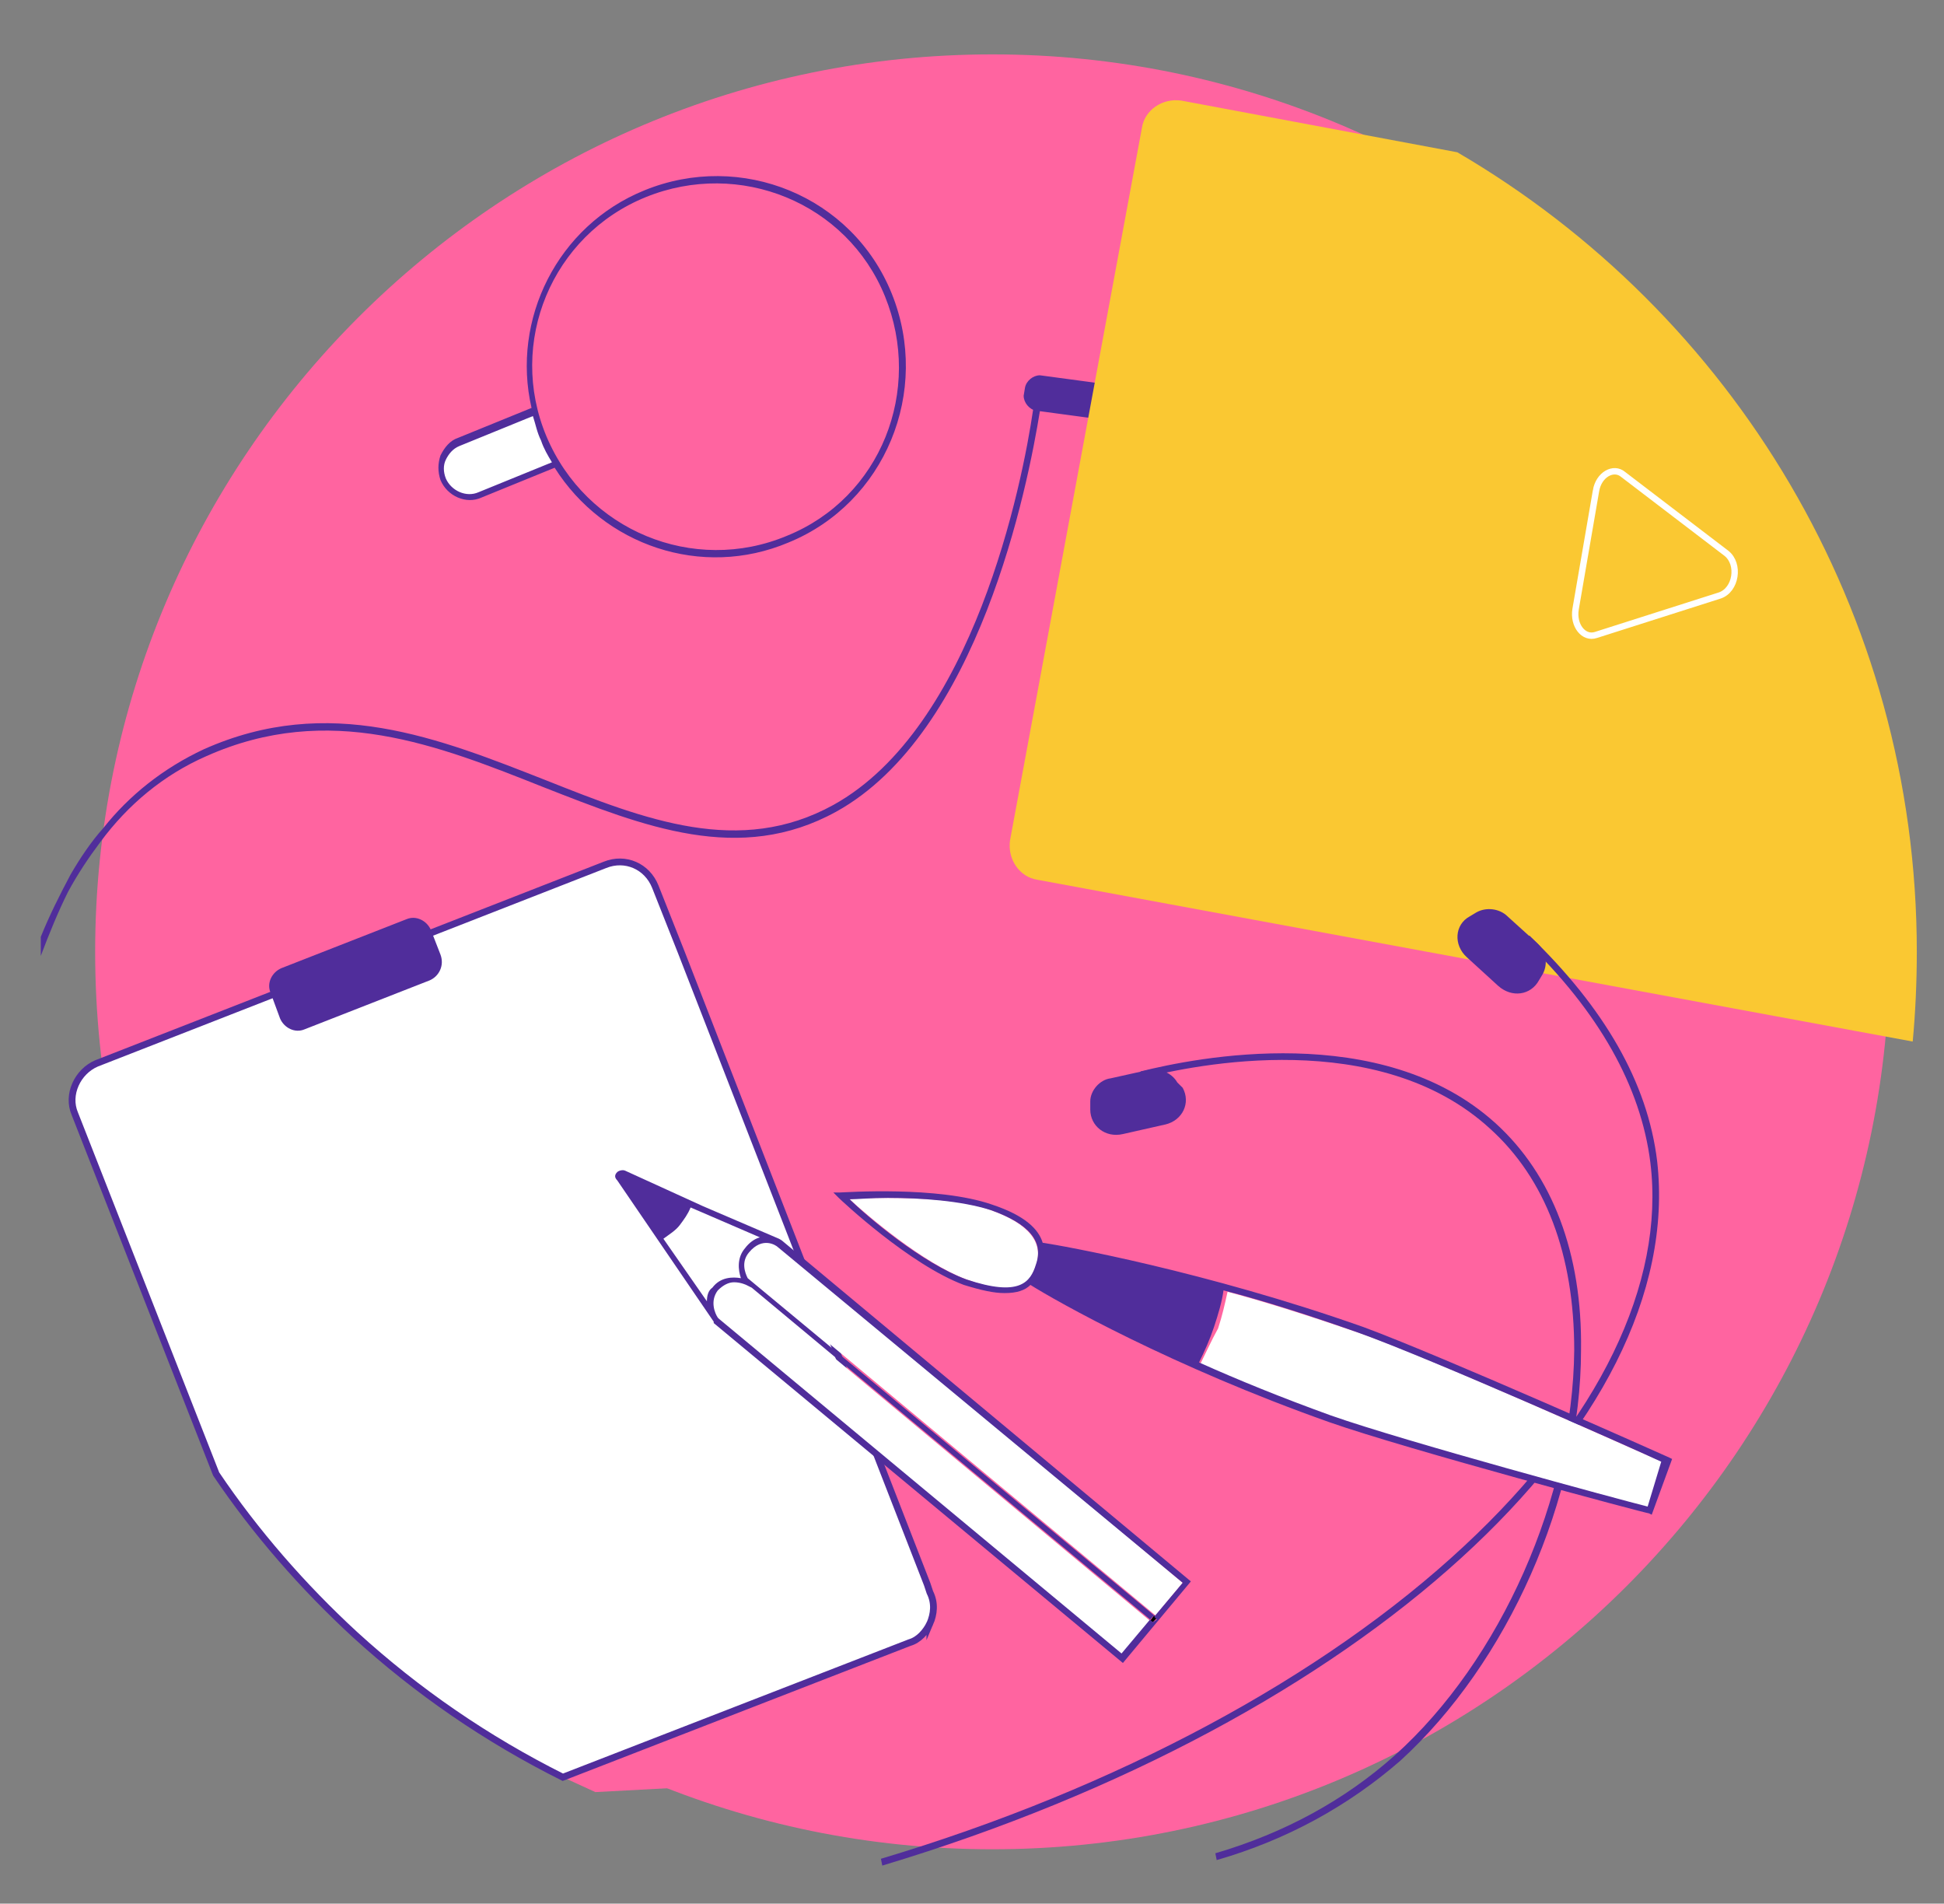
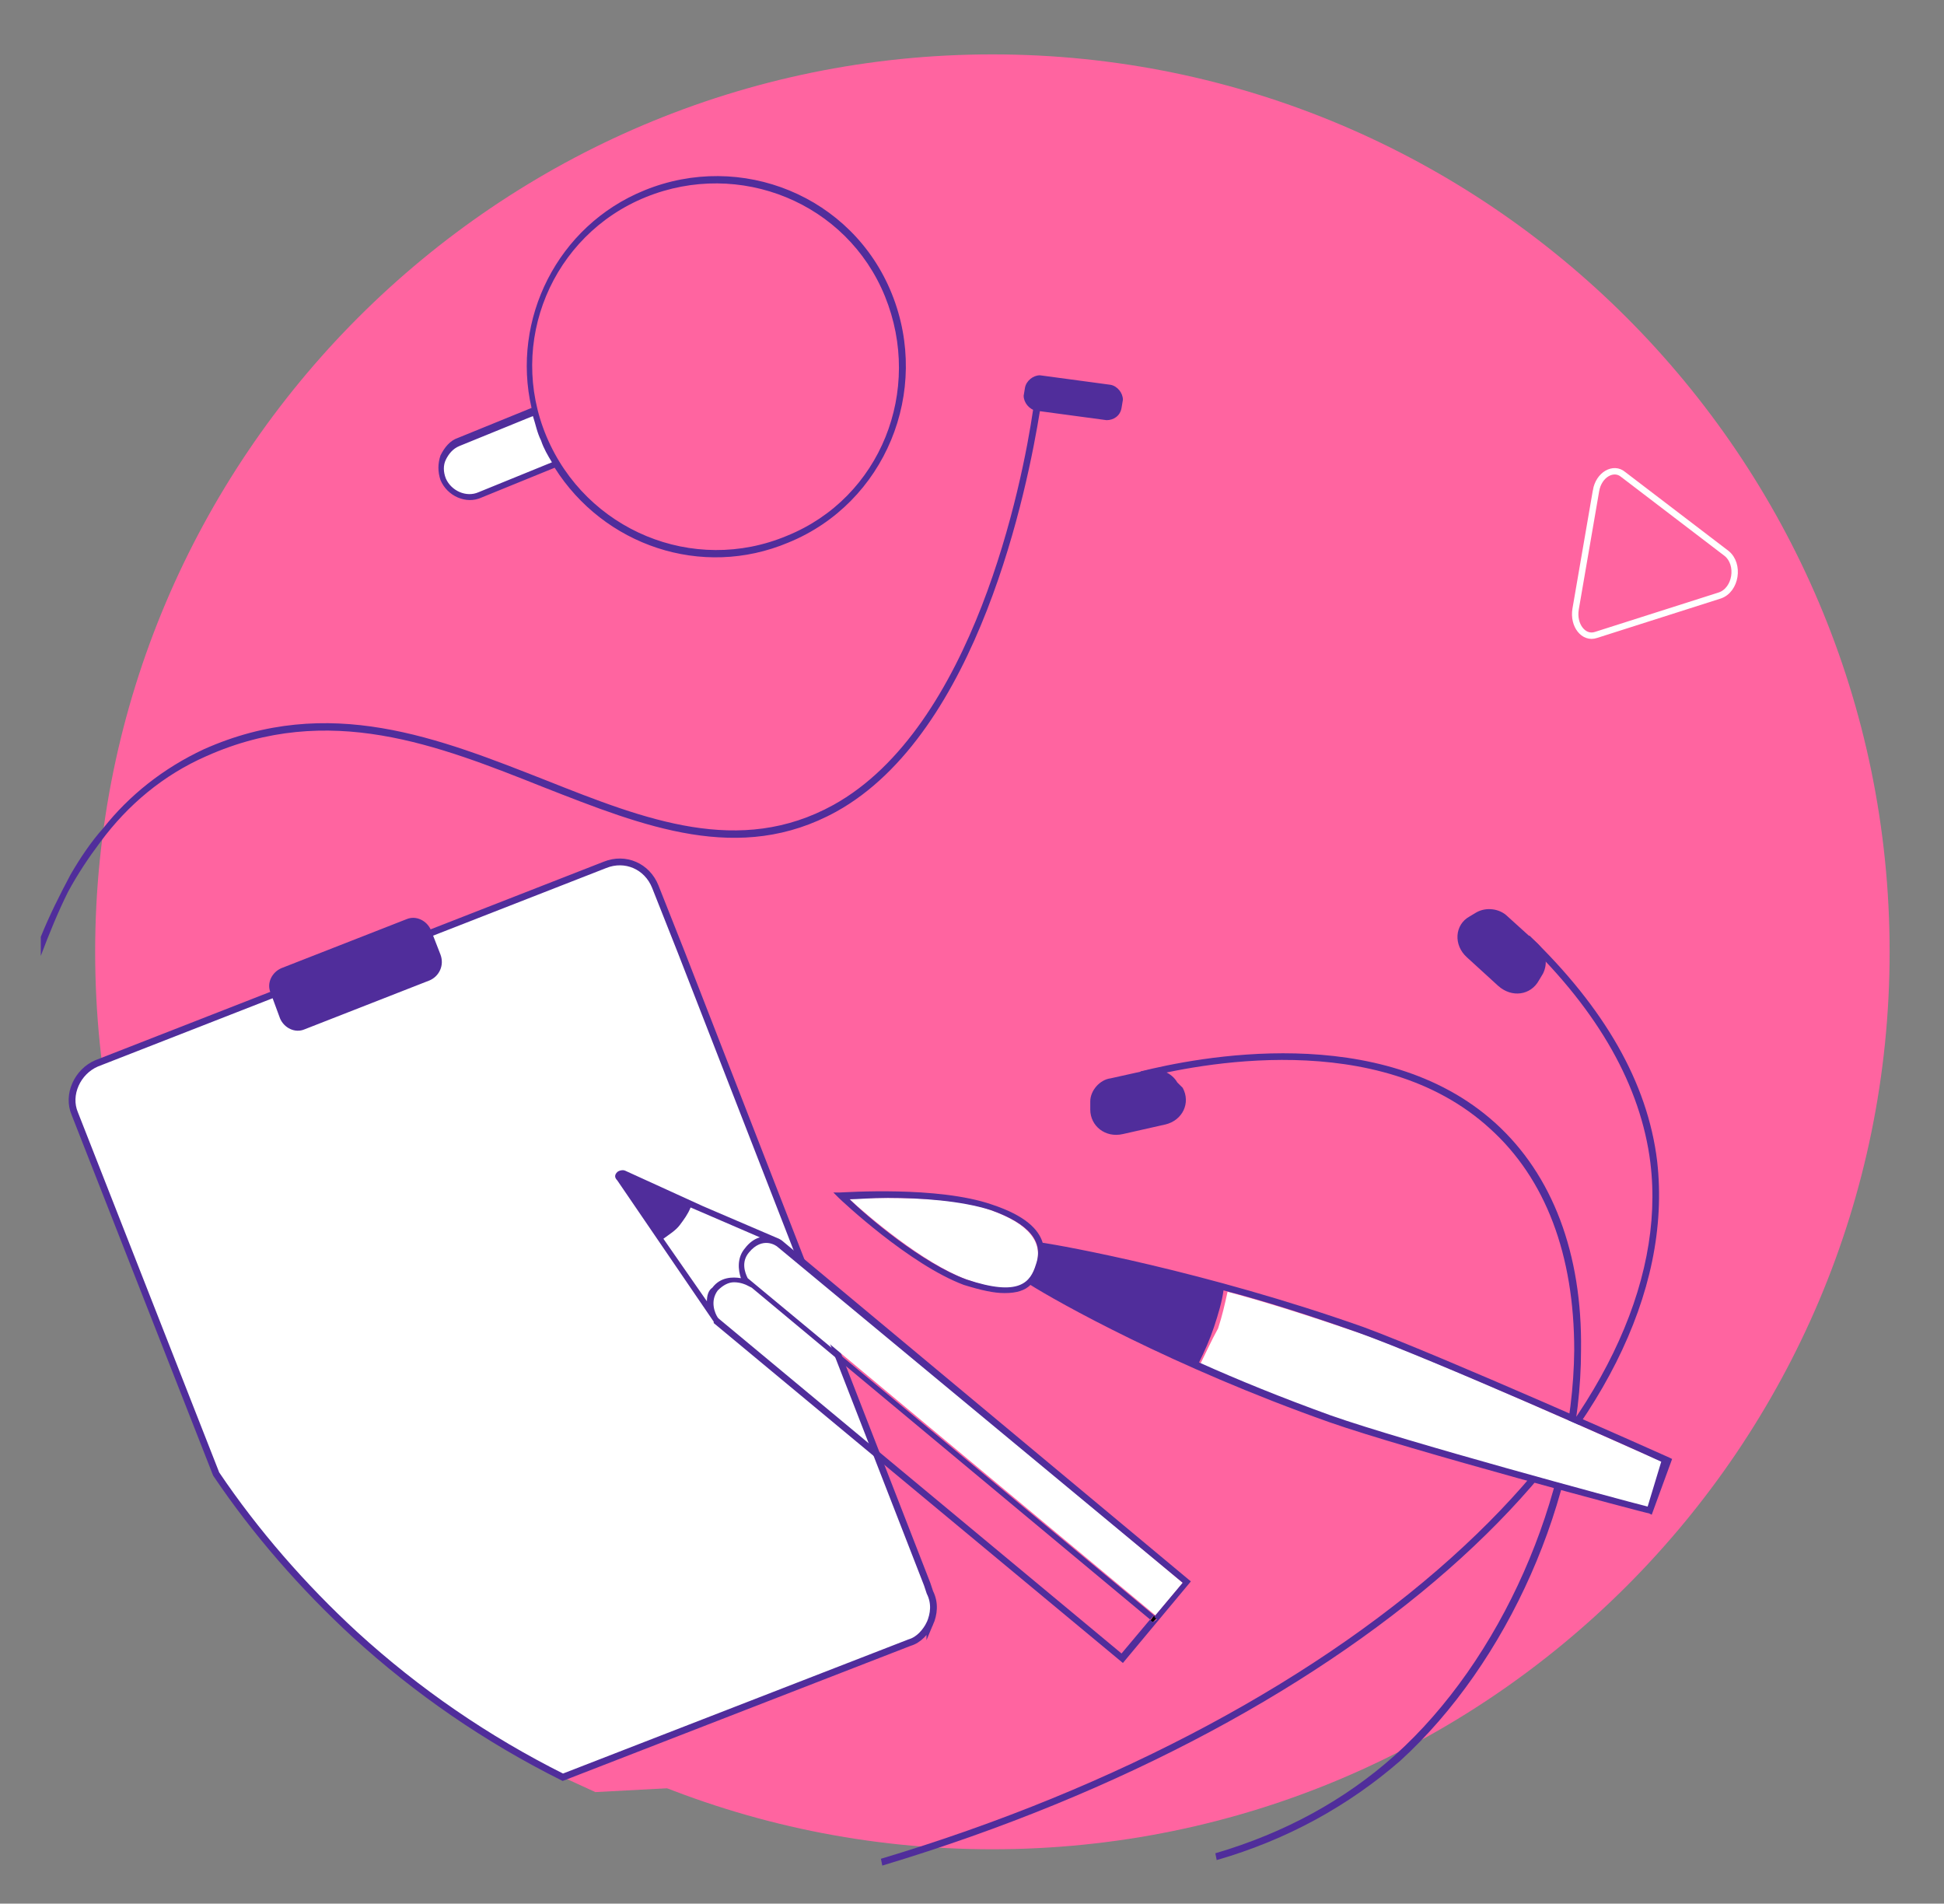
<svg xmlns="http://www.w3.org/2000/svg" width="143" height="140" version="1.1" viewBox="0 0 143 140">
  <rect x="0" y="0" width="143" height="140" fill="#808080" stroke="none" />
  <path d="M73,4c-36.4,0 -66,29.6 -66,66c0,36.4 29.6,66 66,66c36.4,0 66,-29.6 66,-66c0,-36.4 -29.6,-66 -66,-66z" fill="#ff64a0" />
  <path d="M81.4,30.9l-5.2,-0.7c-0.5,-0.1 -0.9,-0.6 -0.9,-1.1l0.1,-0.6c0.1,-0.5 0.6,-0.9 1.1,-0.9l5.2,0.7c0.5,0.1 0.9,0.6 0.9,1.1l-0.1,0.6c-0.1,0.6 -0.6,0.9 -1.1,0.9z" fill="#502d9b" />
  <path d="M76.7,28.5v0c0,0 -0.1,0.6 -0.2,1.7c-0.9,5.6 -4.5,23.7 -15,29.5c-7.1,3.9 -14.1,1.1 -21.5,-1.8c-7.8,-3.1 -15.8,-6.3 -24.8,-2.3c-3.2,1.4 -5.8,3.6 -7.8,6.3c-0.9,1.2 -1.7,2.4 -2.4,3.7c-0.7,1.4 -1.4,3.1 -2,4.7v-1.4c0.6,-1.5 1.4,-3.1 2.2,-4.6c0.7,-1.2 1.5,-2.4 2.4,-3.4c1.9,-2.4 4.4,-4.4 7.4,-5.8c9.2,-4.1 17.3,-0.8 25.2,2.3c7.3,2.9 14.2,5.6 21.1,1.8c10.3,-5.7 13.9,-23.6 14.7,-29.1c0.1,-1 0.2,-1.6 0.2,-1.6v0z" fill="#502d9b" />
  <path d="M-887,-1680v0v0v0v0v0v0v0z" fill="#ffffff" />
  <path d="M-887,-1680v0v0v0v0v0v0v0z" fill="#502d9b" />
  <path d="M41,34.1v0l-5.6,2.3c-1.1,0.4 -2.3,-0.1 -2.7,-1.1c-0.2,-0.5 -0.2,-1.1 0,-1.6c0.2,-0.5 0.6,-0.9 1.1,-1.1l5.6,-2.3v0" fill="#ffffff" />
  <path d="M57.9,39.399c-6.9,2.9 -14.8,-0.399 -17.7,-7.3c-2.9,-6.9 0.4,-14.8 7.3,-17.6c6.9,-2.8 14.8,0.4 17.6,7.3c2.8,6.9 -0.3,14.8 -7.2,17.6zM35.2,36.199c-0.9,0.4 -2,-0.1 -2.4,-1c-0.2,-0.5 -0.2,-1 0,-1.4c0.2,-0.4 0.5,-0.799 1,-1l5.4,-2.2c0.2,0.6 0.3,1.2 0.6,1.8c0.2,0.601 0.5,1.1 0.8,1.601zM47.4,14c-6.4,2.599 -9.8,9.499 -8.3,16l-5.4,2.199c-0.6,0.2 -1,0.7 -1.3,1.3c-0.2,0.6 -0.2,1.2 0,1.8c0.5,1.2 1.9,1.8 3,1.3l5.4,-2.2c3.6,5.7 10.8,8.2 17.2,5.5c7.1,-2.899 10.5,-11.1 7.6,-18.3c-2.9,-7.2 -11.1,-10.5 -18.2,-7.599z" fill="#502d9b" />
  <path d="M43.796,131.796v0l22.4,-1.2c1.6,-0.1 2.804,-1.4 2.7,-3l-0.5,-8.3v0l-0.2,-2.8v0l-2.4,-44.496c-0.1,-1.604 -1.4,-2.804 -3,-2.704l-12.7,0.704v0l-17.7,1v0l-6.1,0.296c-1.6,0.1 -2.8,1.4 -2.7,3v0.8v0l2.5,45.1c4.6,4.2 9.7,7.7 15.3,10.5z" fill="#ff64a0" />
  <path d="M68.402,119.404c-0.3,0.596 -0.8,1.2 -1.5,1.4l-25.5,9.9c-5.6,-2.8 -10.7,-6.3 -15.3,-10.5c-3.8,-3.5 -7.3,-7.5 -10.2,-11.8l-10.4,-26.5c-0.6,-1.4 0.2,-3.1 1.6,-3.7l12.8,-5v0l11.8,-4.6v0l12.8,-5c1.498,-0.604 3.1,0.1 3.7,1.6l1.9,4.796v0l18.1,46.504v0l0.2,0.6c0.4,0.8 0.3,1.6 0,2.3z" fill="#ffffff" />
  <path d="M68.402,119.404c-0.3,0.596 -0.8,1.2 -1.5,1.4l-25.5,9.9c-5.6,-2.8 -10.7,-6.3 -15.3,-10.5c-3.8,-3.5 -7.3,-7.5 -10.2,-11.8l-10.4,-26.5c-0.6,-1.4 0.2,-3.1 1.6,-3.7l12.8,-5v0l11.8,-4.6v0l12.8,-5c1.498,-0.604 3.1,0.1 3.7,1.6l1.9,4.796v0l18.1,46.504v0l0.2,0.6c0.4,0.8 0.3,1.6 0,2.3z" fill-opacity="0" fill="#ffffff" stroke-dashoffset="0" stroke-dasharray="" stroke-linejoin="miter" stroke-linecap="butt" stroke-opacity="1" stroke="#502d9b" stroke-miterlimit="20" stroke-width="0.5" />
  <path d="M31.601,72.101l-9.2,3.6c-0.7,0.299 -1.5,-0.1 -1.8,-0.8l-0.7,-1.901c-0.3,-0.699 0.099,-1.499 0.8,-1.799l9.2,-3.6c0.7,-0.3 1.5,0.1 1.8,0.8l0.7,1.8c0.3,0.799 -0.1,1.6 -0.8,1.9z" fill="#502d9b" />
-   <path d="M141,70c0,2.198 -0.102,4.498 -0.302,6.598l-64.4,-11.9c-1.298,-0.2 -2.2,-1.5 -2,-2.9l9.702,-52.4c0.198,-1.3 1.498,-2.2 2.898,-2l20.3,3.8c20.2,11.802 33.802,33.7 33.802,58.802z" fill="#fac832" />
  <path d="M117.401,36.095l-1.5,8.7c-0.2,1.205 0.6,2.205 1.5,1.9l9.1,-2.9c1.2,-0.4 1.499,-2.3 0.499,-3.1l-7.599,-5.8c-0.7,-0.6 -1.8,0 -2,1.2z" fill-opacity="0" fill="#ffffff" stroke-dashoffset="0" stroke-dasharray="" stroke-linejoin="miter" stroke-linecap="butt" stroke-opacity="1" stroke="#ffffff" stroke-miterlimit="20" stroke-width="0.47" />
  <path d="M85.7,82.702l-3.1,0.7c-1.3,0.3 -2.4,-0.6 -2.4,-1.8v-0.601c0,-0.798 0.7,-1.599 1.5,-1.698l2.7,-0.6c0.9,-0.2 1.8,0.2 2.2,0.9l0.4,0.399c0.6,1.101 0,2.401 -1.3,2.702z" fill="#502d9b" />
  <path d="M89.5,136.796l-0.1,-0.5c5.1,-1.5 9.5,-3.9 13.2,-7.2c7.8,-7 13.1,-19 13.2,-29.8c0,-7 -2.1,-12.6 -6.2,-16.296c-8.2,-7.504 -21.7,-4.704 -25.6,-3.704l-0.1,-0.5c4,-1 17.7,-3.796 26.1,3.8c4.2,3.8 6.4,9.6 6.3,16.7c0,10.9 -5.4,23 -13.3,30.2c-3.8,3.3 -8.3,5.8 -13.5,7.3z" fill="#502d9b" />
  <path d="M110.202,72.5l-2.3,-2.1c-1,-0.9 -0.901,-2.4 0.2,-3l0.5,-0.3c0.7,-0.4 1.7,-0.3 2.3,0.3l2.099,1.9c0.702,0.6 0.901,1.5 0.502,2.3l-0.3,0.5c-0.6,1.1 -2,1.3 -3,0.4z" fill="#502d9b" />
  <path d="M64.9,137.2l-0.1,-0.5c17.4,-5.2 32.6,-13.4 42.9,-23c9.9,-9.2 14.8,-19.3 13.7,-28.2c-0.7,-5.6 -3.8,-11.1 -9.2,-16.3l0.3,-0.4c5.5,5.3 8.7,10.8 9.4,16.6c2.2,19.4 -21.7,41.2 -57,51.8z" fill="#502d9b" />
  <path d="M87,116.404v0l-29.696,-24.8c-0.1,-0.1 -1.1,-0.8 -2.1,0.396c-0.6,0.704 -0.3,1.504 -0.1,1.904l29.896,24.9v0z" fill="#ffffff" />
-   <path d="M82.497,121.7v0l2.1,-2.5v0l-29.3,-24.4v0l-0.4,-0.2v0c0,0 -0.4,-0.2 -0.897,-0.2c-0.403,0 -0.803,0.1 -1.203,0.6c-0.6,0.7 -0.2,1.6 0,2l0.1,0.1v0z" fill="#ffffff" />
  <path d="M50.8,88.7c-0.2,0.4 -0.4,0.9 -0.8,1.3c-0.4,0.4 -0.8,0.7 -1.2,1l3.2,4.6c0,-0.4 0.1,-0.8 0.4,-1.1c0.6,-0.8 1.5,-0.8 2.1,-0.7c-0.2,-0.6 -0.3,-1.5 0.3,-2.2c0.3,-0.4 0.7,-0.7 1.1,-0.8l-4.4,-1.8v0z" fill="#ffffff" />
  <path d="M88.3,100.3c2.9,1.3 6.1,2.6 9.7,3.9c5.3,1.9 21.3,6.1 23.3,6.7l1.2,-3.3c-1.9,-0.8 -16.9,-7.6 -22.3,-9.5c-3.5,-1.2 -6.9,-2.3 -9.9,-3.1c-0.2,0.9 -0.4,1.8 -0.7,2.7c-0.5,0.9 -0.9,1.8 -1.3,2.6z" fill="#ffffff" />
  <path d="M72.9,89c-2.2,-0.8 -5.3,-0.9 -7.6,-0.9c-1.2,0 -2.2,0 -2.8,0.1c1.3,1.2 5.4,4.7 8.6,5.9c3.9,1.4 4.7,0.2 5.1,-1c0.6,-1.7 -0.5,-3.1 -3.3,-4.1z" fill="#ffffff" />
  <path d="M84.6,119.2v0l0.2,0.1v0l0.3,-0.3v0l-0.2,-0.2v0z" fill="#000000" />
  <path d="M84.8,119.301l-0.2,-0.2l-2.1,2.5l-29.6,-24.601l-0.1,-0.099c-0.2,-0.3 -0.6,-1.2 0,-2c0.4,-0.4 0.8,-0.6 1.2,-0.6c0.5,0 0.9,0.2 0.9,0.2l0.4,0.2l29.3,24.4l0.3,-0.3l-29.9,-24.801c-0.2,-0.399 -0.5,-1.199 0.1,-1.899c1,-1.2 2,-0.5 2.1,-0.4l29.8,24.7l-2.1,2.5l0.2,0.2zM52,95.701l-3.2,-4.6c0.4,-0.3 0.9,-0.6 1.2,-1c0.3,-0.4 0.6,-0.8 0.8,-1.3l0.7,0.3l4.4,1.899c-0.4,0.101 -0.8,0.401 -1.1,0.801c-0.6,0.7 -0.5,1.6 -0.3,2.199c-0.6,-0.099 -1.5,-0.099 -2.1,0.701c-0.3,0.2 -0.4,0.6 -0.4,1zM57.6,91.301c0,0 -0.1,-0.1 -0.3,-0.2l-5.6,-2.4l-5.7,-2.6c-0.2,-0.101 -0.5,0 -0.6,0.1c-0.2,0.2 -0.2,0.4 0,0.6l7.1,10.4v0.1l30.1,25l5,-6z" fill="#502d9b" />
  <path d="M121.2,110.797c-2,-0.5 -17.9,-4.797 -23.3,-6.7c-3.6,-1.3 -6.8,-2.6 -9.7,-3.9c0.4,-0.8 0.8,-1.7 1.1,-2.6c0.3,-0.9 0.6,-1.9 0.7,-2.7c3.1,0.8 6.5,1.9 9.9,3.103c5.3,1.897 20.4,8.597 22.3,9.497zM71.1,94.097c-3.3,-1.2 -7.4,-4.7 -8.6,-5.9c0.6,0 1.6,-0.1 2.8,-0.1c2.4,0 5.4,0.2 7.6,0.903c2.8,1 3.9,2.297 3.3,4c-0.4,1.297 -1.2,2.397 -5.1,1.097zM122.8,107.197c-0.2,-0.1 -16.8,-7.5 -22.5,-9.6c-11.6,-4.1 -22.2,-6 -23.6,-6.2c-0.3,-1 -1.3,-2 -3.7,-2.8c-4,-1.4 -10.9,-0.9 -11.2,-0.9h-0.5l0.4,0.4c0.2,0.2 5.2,4.903 9.2,6.4c1.3,0.4 2.2,0.6 3,0.6c0.9,0 1.5,-0.2 1.9,-0.6c1.9,1.2 10.4,6 22,10.1c5.7,2 23.3,6.7 23.5,6.7l0.2,0.1l1.5,-4.1z" fill="#502d9b" />
</svg>